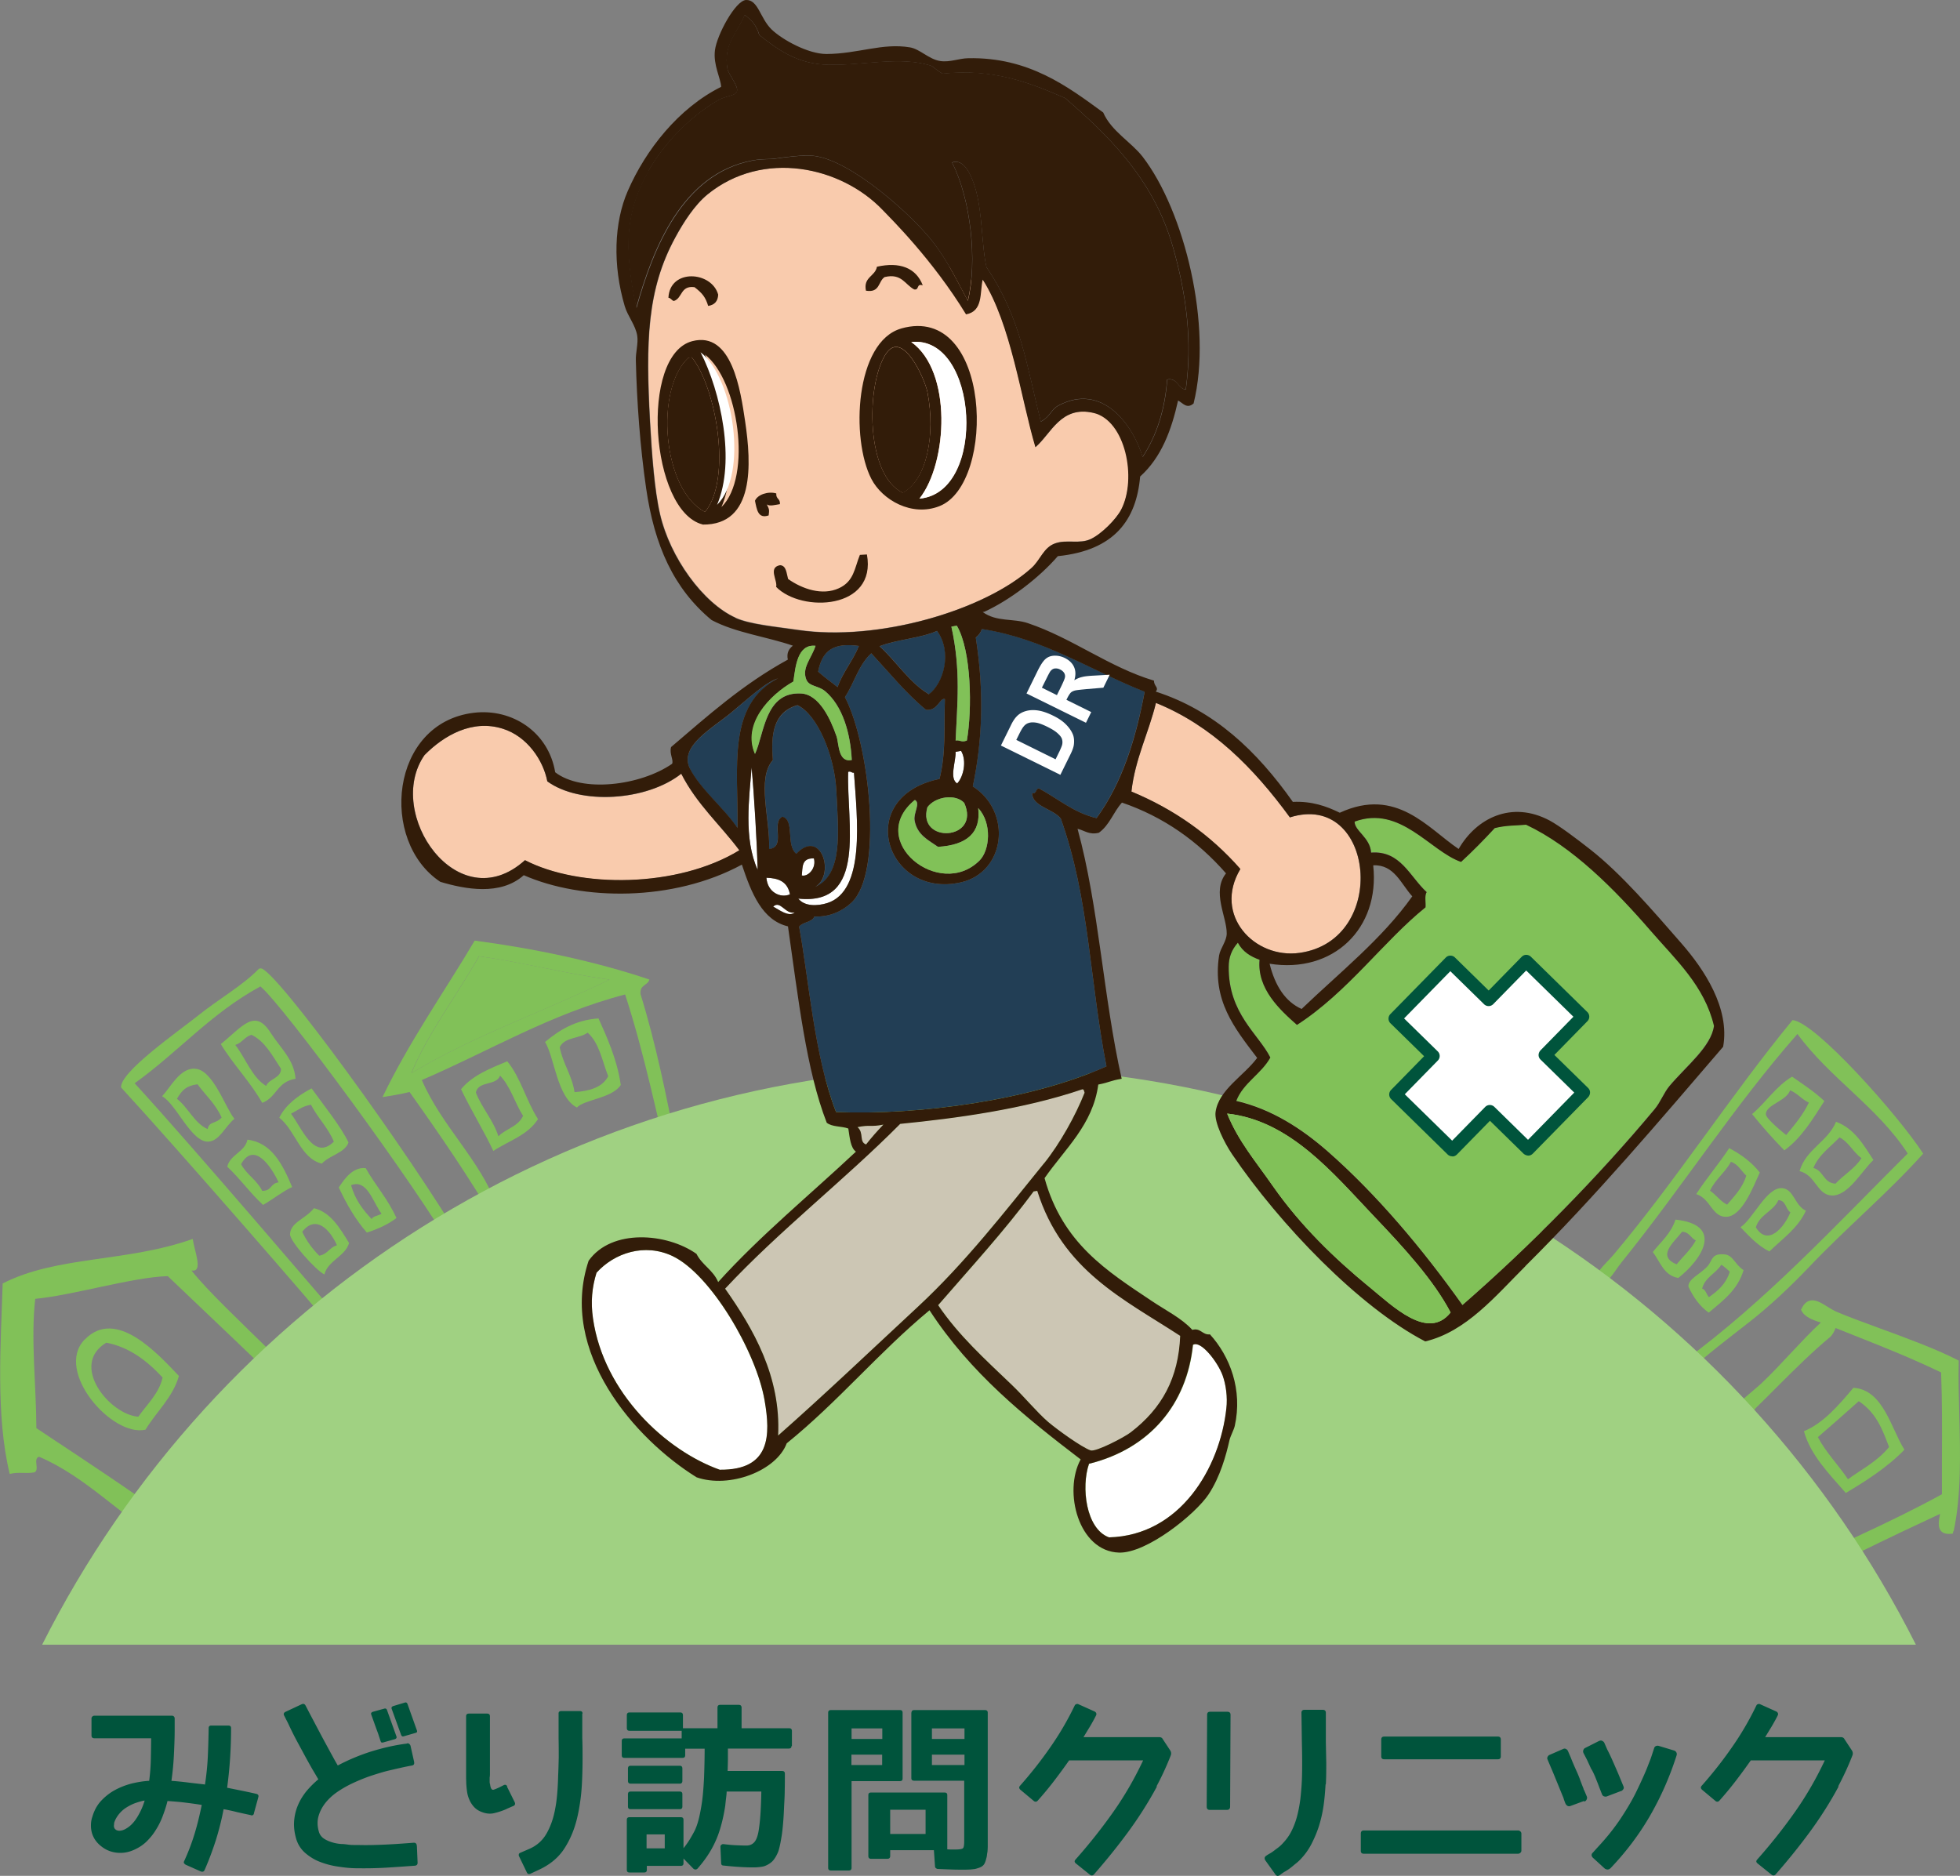
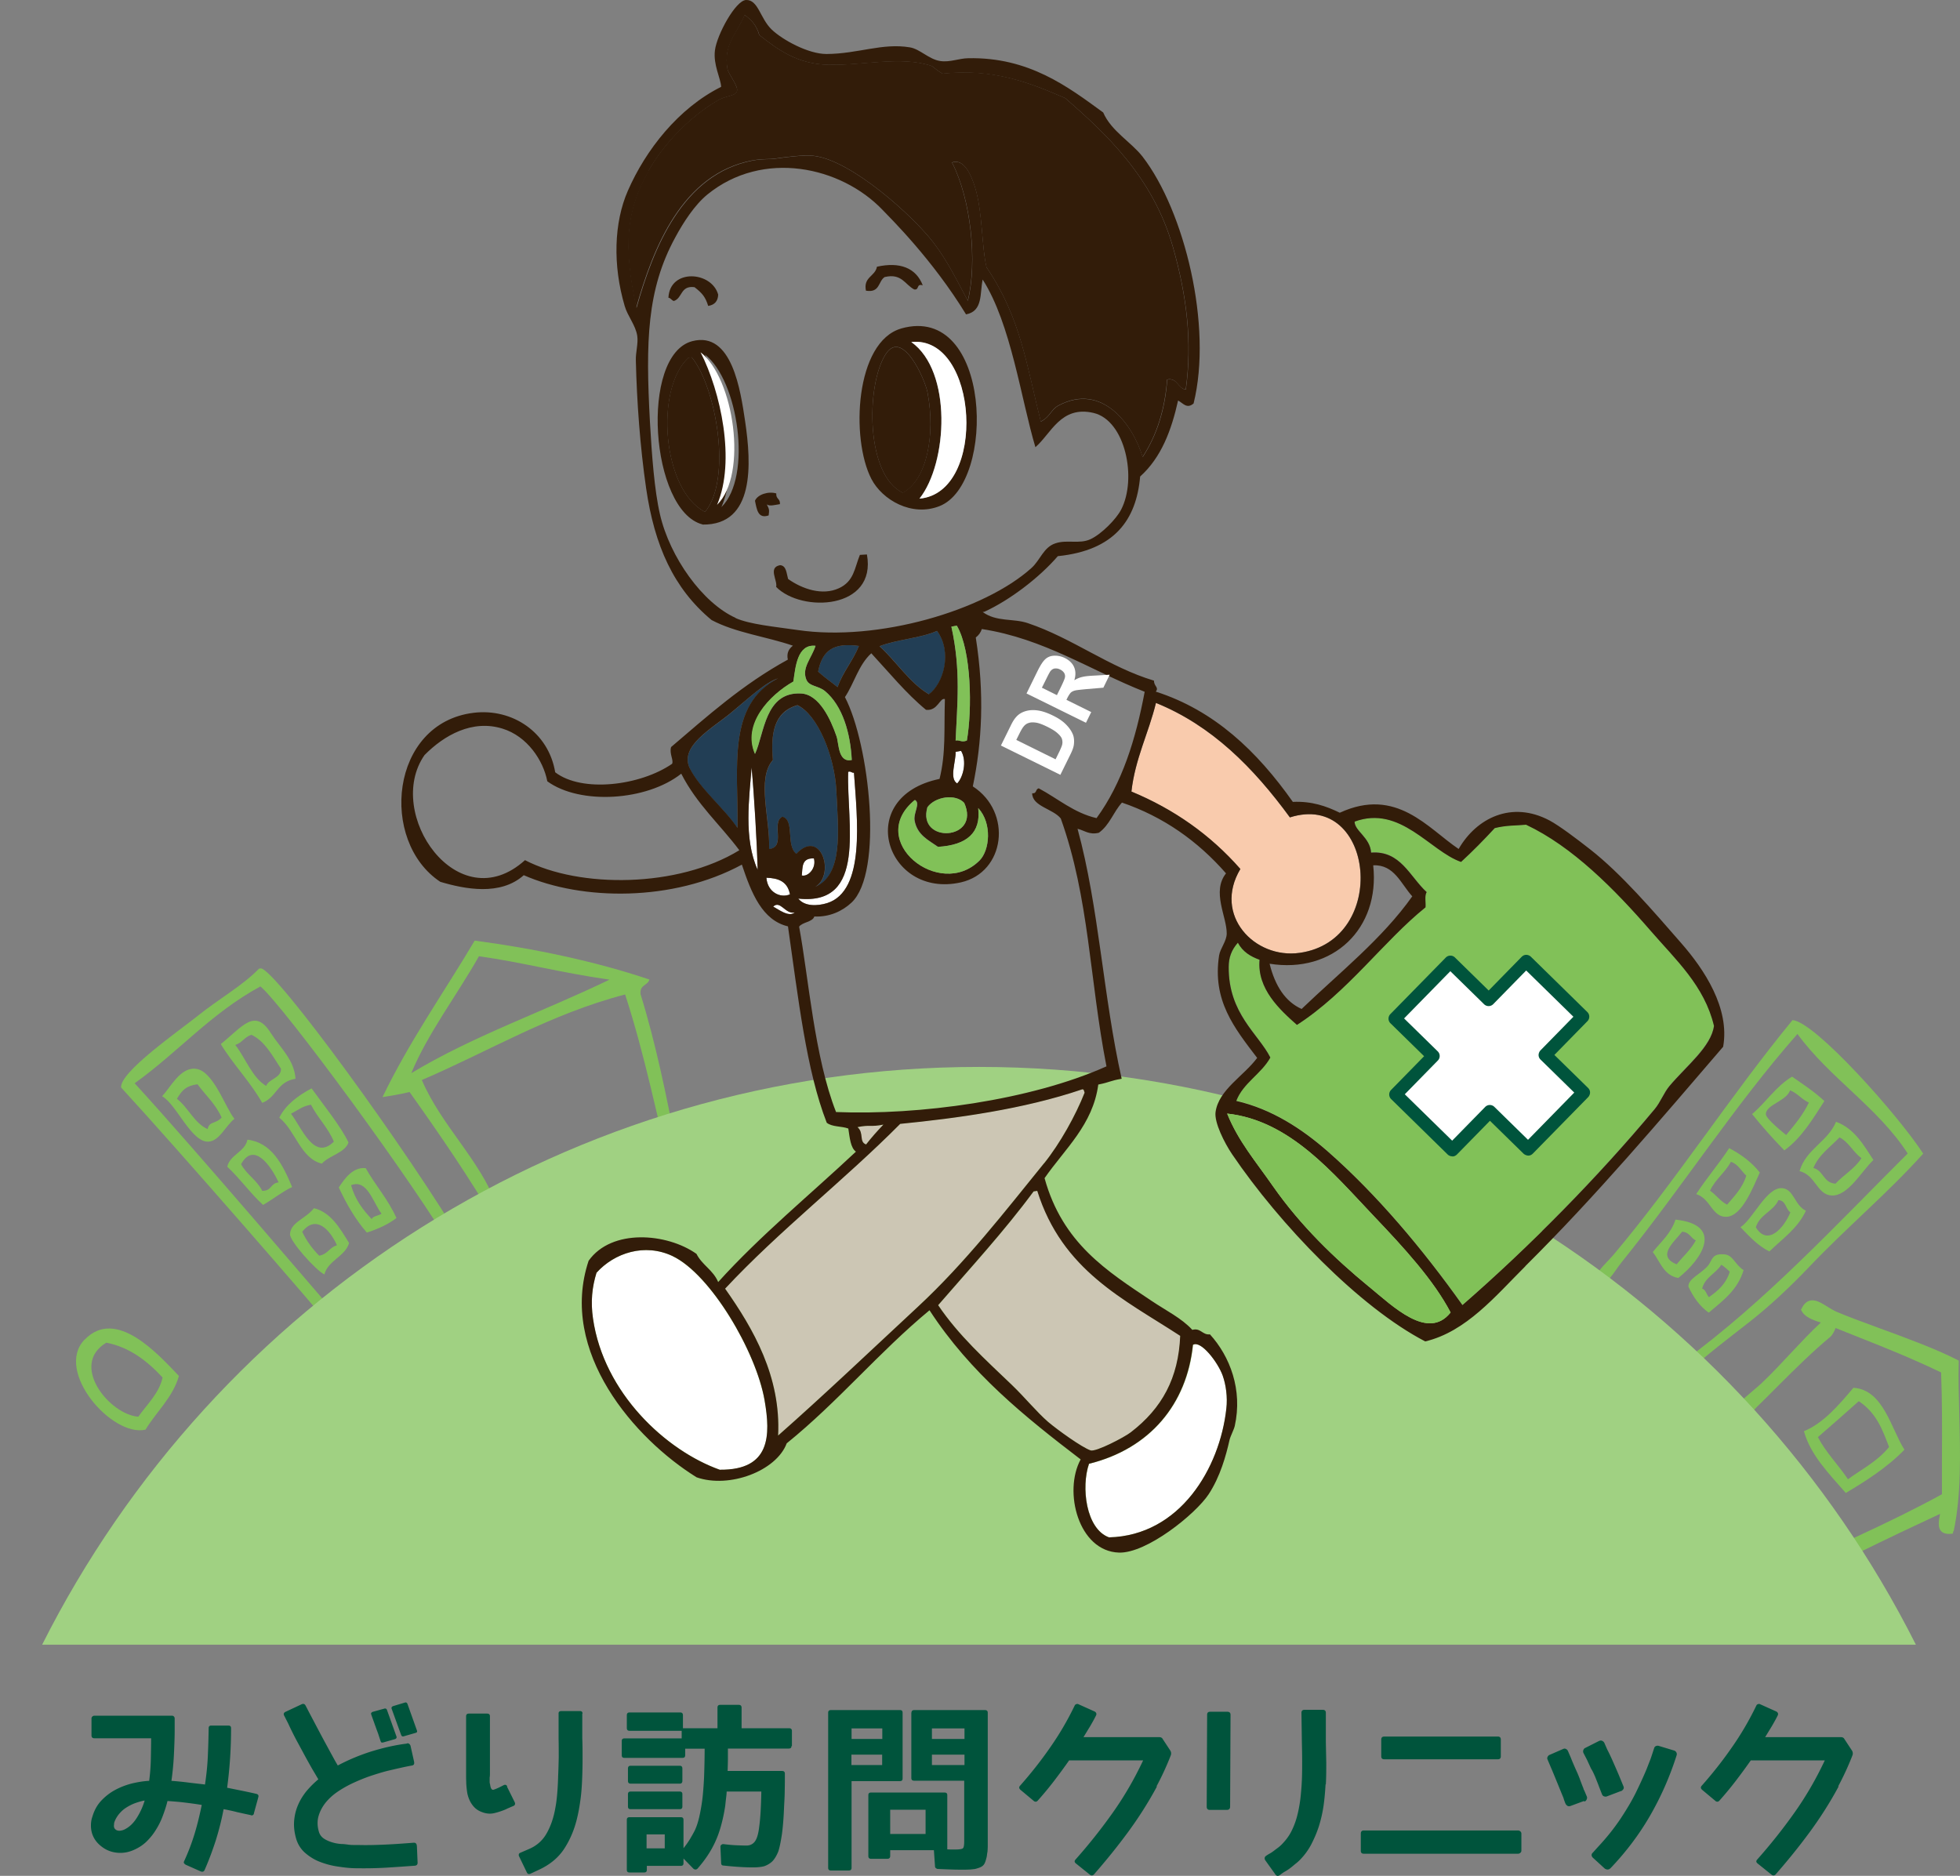
<svg xmlns="http://www.w3.org/2000/svg" id="Layer_2" data-name="Layer 2" viewBox="0 0 139.02 133.06">
  <rect x="0" y="0" width="139.02" height="133.06" fill="#808080" stroke="none" />
  <defs>
    <style>.cls-1{fill:#00543c}.cls-2{fill:#f9cbad}.cls-3{fill:#321c09}.cls-4{fill:#fff}.cls-5{fill:#81c158}.cls-7{fill:#ccc6b4}.cls-8{fill:#223e55}</style>
  </defs>
  <g id="contents">
    <path class="cls-1" d="M18.32 127.46v.03l-.31 1.13c0 .06-.03.1-.08.13-.04.03-.09.03-.15 0-.33-.07-.65-.14-.96-.21-.31-.08-.63-.15-.96-.21-.14.75-.33 1.49-.55 2.2-.23.71-.49 1.42-.8 2.12-.05.11-.14.14-.26.1l-1.08-.48s-.09-.06-.11-.1c-.03-.04-.03-.09 0-.15.3-.65.55-1.31.75-1.97.2-.66.36-1.34.5-2.02-.41-.07-.81-.12-1.21-.17-.4-.05-.81-.08-1.22-.11-.09.37-.21.73-.34 1.07-.13.35-.29.67-.48.97-.18.3-.4.57-.64.81-.24.24-.52.43-.84.58-.41.2-.83.28-1.26.24-.43-.04-.8-.19-1.13-.45-.49-.38-.74-.88-.74-1.48 0-.22.03-.42.1-.62.13-.44.33-.82.62-1.13.29-.31.62-.57.99-.77.37-.2.76-.35 1.18-.46.42-.1.83-.17 1.24-.19.07-.52.11-1.05.12-1.59.01-.54.02-1.02.02-1.43H6.69c-.13 0-.2-.07-.2-.2v-1.21c0-.05.02-.09.06-.13s.09-.06.14-.06h5.51c.06 0 .1.02.14.06.03.04.05.08.05.13v.83c0 .46-.02 1.02-.05 1.66-.03.65-.09 1.3-.18 1.94.4.03.8.07 1.19.12.39.05.79.09 1.19.14.1-.66.17-1.32.2-1.98.03-.66.05-1.34.06-2.02 0-.12.06-.18.18-.18h1.22c.13 0 .19.06.19.18 0 1.42-.09 2.83-.28 4.23.35.07.7.14 1.04.21.34.07.68.14 1.02.22.13.03.18.1.16.21Zm-8.08.26c-.23.04-.45.11-.68.19-.23.09-.44.2-.64.33s-.36.29-.5.46c-.14.18-.25.37-.32.59 0 .03-.01.06-.01.1v.03s-.01.05-.01.08c0 .13.04.22.13.28.04.04.12.07.23.08.11 0 .24-.02.39-.09.33-.16.61-.42.85-.79.24-.37.44-.79.58-1.26Zm19.33 3.22.05 1.19c0 .13-.07.2-.2.21-.7.05-1.38.1-2.06.14-.68.04-1.36.05-2.06.04-.39 0-.81-.04-1.26-.11-.46-.06-.89-.17-1.31-.33-.41-.15-.78-.38-1.11-.67-.32-.29-.54-.66-.65-1.12-.11-.43-.14-.83-.1-1.21.04-.38.13-.73.28-1.07.14-.33.34-.65.58-.95.25-.3.53-.58.85-.85-.11-.18-.24-.41-.41-.69-.16-.28-.34-.6-.53-.95l-.6-1.11c-.21-.39-.41-.8-.6-1.21l-.28-.55c-.07-.13-.03-.22.1-.28l1.13-.53c.13-.06.22-.03.29.1l.28.54.57 1.08c.19.36.37.7.55 1.03.18.33.34.63.49.9.15.28.28.51.39.69.75-.4 1.54-.73 2.39-1 .85-.26 1.68-.45 2.49-.55.06-.03.11-.03.16 0a.285.285 0 0 1 .12.16l.25 1.12s.02.1 0 .16c-.01.05-.06.09-.13.11-.18.03-.43.08-.75.15-.31.07-.66.15-1.04.24-.38.1-.77.22-1.19.36-.41.14-.82.31-1.21.49s-.76.39-1.1.62c-.34.23-.62.49-.85.77-.23.29-.4.6-.5.94-.1.34-.1.71.01 1.1.06.23.19.41.4.54.21.13.46.23.77.3.14.03.29.05.43.06.15 0 .3.02.45.04.14.02.27.03.4.03h.32c.66.02 1.32 0 1.98-.03.66-.03 1.32-.08 1.98-.13.07 0 .12 0 .16.05.04.04.06.09.06.15Zm-2.12-9.64.67 1.87c.03.08 0 .15-.1.19l-.85.24s-.08.01-.1 0c-.03 0-.05-.04-.08-.11l-.18-.55c-.07-.18-.14-.38-.22-.6-.08-.23-.17-.47-.26-.73-.03-.08 0-.13.09-.18l.83-.23c.09-.03.16 0 .2.09Zm1.45-.44.67 1.88c.04.1 0 .16-.1.18l-.83.24c-.08.03-.15 0-.19-.1l-.67-1.85c-.03-.08 0-.15.1-.19l.83-.25c.09-.03.15 0 .19.09Zm7.06 5.87.55 1.11c.05.12.02.21-.09.26-.1.04-.19.08-.28.12-.09.04-.17.07-.24.11-.27.12-.55.21-.84.28-.29.07-.59.04-.89-.08-.22-.08-.4-.2-.54-.35-.14-.15-.25-.32-.33-.5-.08-.18-.14-.37-.17-.58a6.62 6.62 0 0 1-.06-.61c0-.14-.01-.28-.01-.42v-4.33c0-.13.07-.19.2-.19h1.29c.13 0 .2.06.2.19v4.13c0 .08-.01.15-.02.23v.23c0 .08 0 .16.03.23.04.32.13.44.28.38.12-.04.23-.09.34-.14.11-.05.22-.11.34-.17.12-.06.21-.03.26.1Zm5.34-5.19v1.76c.02.49.02.97.02 1.45s-.01.97-.03 1.45c-.02.48-.05.94-.11 1.39-.06.45-.13.88-.23 1.3-.19.84-.5 1.58-.92 2.23-.42.65-1.03 1.15-1.81 1.51l-.6.28c-.13.05-.21.01-.26-.11l-.54-1.12a.2.2 0 0 1-.02-.15c.01-.05.05-.09.11-.11l.6-.26c.55-.23.97-.6 1.26-1.11.29-.51.5-1.11.62-1.81.07-.36.11-.73.14-1.11.03-.38.05-.78.06-1.2.02-.42.03-.84.04-1.27 0-.43 0-.87-.01-1.33v-1.77c-.01-.13.06-.19.2-.19h1.31c.13 0 .19.06.19.19Zm14.84 2.3c0 .13-.06.19-.19.19h-4.32v.7c0 .26-.01.56-.02.89h3.86c.13 0 .2.06.2.19 0 .38 0 .77-.01 1.17 0 .41-.03.83-.05 1.27-.03.73-.08 1.35-.15 1.86-.08.52-.16.93-.26 1.23-.12.29-.26.53-.43.7a1.6 1.6 0 0 1-.58.34c-.2.05-.46.08-.78.08-.55 0-1.25-.04-2.08-.13-.12 0-.18-.06-.18-.18l-.05-1.13c0-.07.01-.12.06-.16.05-.04.1-.06.17-.05.33.04.63.07.9.08.27.01.51.02.71.02.25 0 .44-.09.58-.26.16-.19.27-.55.33-1.08.08-.56.13-1.39.15-2.49h-2.46c0 .14-.02.29-.04.46-.02.16-.04.35-.06.55-.08.52-.18.99-.3 1.42-.12.43-.26.82-.43 1.18-.3.65-.72 1.27-1.24 1.86-.04.04-.09.06-.14.06s-.1-.02-.15-.06l-.7-.72v.33c0 .13-.06.19-.19.19h-2.41v.28c0 .13-.06.19-.19.19h-1.04c-.13 0-.19-.06-.19-.19v-3.54c0-.13.06-.19.19-.19h3.64c.13 0 .19.06.19.19v2.01c.18-.22.33-.44.46-.65.13-.22.25-.43.35-.63.13-.28.23-.6.31-.95.08-.35.15-.74.21-1.18.06-.48.1-1.03.13-1.63.02-.6.04-1.27.04-2.02H48.6v.46c0 .13-.06.19-.19.19h-4.12c-.13 0-.19-.06-.19-.19v-1c0-.13.06-.19.19-.19h4.06v-.54h-3.7c-.13 0-.19-.07-.19-.2v-.9c0-.13.06-.2.19-.2h3.6c.13 0 .19.07.19.2v.92h2.45v-1.46c0-.13.06-.2.19-.2h1.32c.13 0 .2.07.2.2v1.46h3.38c.13 0 .19.07.19.2v1.07Zm-11.6 1.61c0-.13.06-.2.19-.2h3.48c.13 0 .19.07.19.2v.87c0 .13-.06.2-.19.2h-3.48c-.13 0-.19-.07-.19-.2v-.87Zm0 1.82c0-.13.06-.19.19-.19h3.48c.13 0 .19.06.19.19v.87c0 .13-.06.19-.19.19h-3.48c-.13 0-.19-.06-.19-.19v-.87Zm2.61 3.84v-.99h-1.29v.99h1.29Zm11.79 1.57c-.13 0-.2-.06-.2-.19v-11c0-.13.07-.19.2-.19h4.89c.13 0 .19.06.19.19v4.66c0 .13-.06.19-.19.19H60.4v6.15c0 .13-.07.19-.2.19h-1.26Zm3.64-9.33v-.75H60.4v.75h2.18Zm-2.19 1.85h2.18v-.74h-2.18v.74Zm4.26-3.71c0-.13.07-.19.2-.19h5.01c.13 0 .2.06.2.19v9.46c0 .13-.01.27-.02.41-.02.08-.03.17-.04.26s-.04.19-.07.3c-.05.18-.11.31-.18.38-.08.09-.21.16-.38.21-.09.03-.18.06-.27.07l-.28.03c-.07 0-.17.01-.3.01h-.48c-.1 0-.28 0-.53-.01s-.59-.02-1-.04c-.05 0-.09-.03-.13-.06a.143.143 0 0 1-.06-.12l-.08-1.15h-3.1v.41c0 .13-.07.2-.2.2h-1.16c-.13 0-.19-.07-.19-.2v-4.31c0-.13.06-.19.19-.19H67c.13 0 .19.06.19.19v3.84c.08 0 .17.01.27.01h.29c.3 0 .49-.03.55-.09.06-.05.09-.22.09-.51v-4.28h-3.55c-.13 0-.2-.06-.2-.19v-4.66Zm-1.51 6.88v1.72h2.51v-1.72h-2.51Zm5.27-5.77H66.1v.75h2.31v-.75Zm-2.31 1.86v.74h2.31v-.74H66.1Zm15.96 2.26c-.62 1.15-1.31 2.23-2.06 3.25s-1.56 2.02-2.41 2.99a.21.21 0 0 1-.13.07.23.23 0 0 1-.14-.04l-1.02-.82c-.09-.08-.1-.16-.03-.25.96-1.08 1.85-2.2 2.67-3.36.82-1.16 1.53-2.39 2.14-3.69h-5.25c-.35.5-.71.99-1.07 1.46-.36.47-.75.94-1.16 1.4-.04.04-.09.07-.13.07-.05 0-.09-.01-.13-.04l-.98-.82s-.06-.07-.07-.12c0-.05.01-.09.04-.13.78-.88 1.5-1.79 2.15-2.73.66-.94 1.24-1.93 1.75-2.99.02-.04.05-.07.11-.09.05-.02.1-.02.14 0l1.18.53s.07.05.09.1c.02.05.02.1 0 .15-.13.27-.28.53-.43.79-.16.26-.31.51-.47.77h5.37c.13 0 .21.05.26.15l.54.82c.05.1.06.2.03.3-.29.75-.63 1.49-1.02 2.22Zm5.19 1.43c0 .15-.08.23-.23.23H85.8c-.14 0-.21-.08-.21-.23l.03-6.52c0-.14.07-.21.21-.21h1.22c.15 0 .23.07.23.21l-.03 6.52Zm6.77-1.58c-.03.51-.07 1.01-.14 1.5s-.18.98-.33 1.46c-.14.44-.32.86-.53 1.27-.21.41-.48.78-.81 1.12-.11.11-.22.21-.33.29l-.18.15a3.752 3.752 0 0 1-.55.39c-.13.07-.25.16-.38.26-.12.08-.22.07-.3-.04l-.73-1.02c-.07-.13-.05-.23.06-.31.1-.07.2-.13.31-.19.1-.06.2-.13.3-.21.09-.07.19-.14.28-.21.1-.08.19-.16.27-.25.25-.26.46-.54.62-.85.16-.31.29-.64.39-.99.12-.43.2-.86.26-1.31.05-.44.09-.9.11-1.36.02-.46.02-.91.02-1.36 0-.44-.01-.89-.02-1.34l-.03-2.08c0-.14.08-.21.23-.21h1.27c.15 0 .23.07.23.21v2.07l.03 1.48c0 .5 0 1.01-.03 1.53Zm13.89 3.49v1.21c0 .07-.03.12-.08.16a.24.24 0 0 1-.15.06H96.73c-.14 0-.21-.07-.21-.21v-1.21c0-.15.07-.23.21-.23h10.95c.05 0 .1.02.15.06.05.04.08.1.08.16Zm-1.46-6.67v1.19c0 .14-.07.21-.2.21h-8.07c-.14 0-.21-.07-.21-.21v-1.19c0-.14.07-.21.21-.21h8.07c.13 0 .2.07.2.21Zm5.9 4.36-.95.35c-.08.03-.15.03-.21 0s-.11-.09-.14-.14l-.05-.11s-.03-.09-.05-.14c-.02-.05-.04-.12-.06-.19-.09-.21-.18-.44-.28-.68-.08-.2-.18-.44-.29-.71-.11-.27-.23-.56-.36-.86l-.19-.45c-.03-.07-.04-.13 0-.2.03-.07.08-.12.16-.15l.94-.41c.07-.03.13-.04.2 0 .07.03.11.08.14.14l.19.44c.13.33.26.63.39.92.13.28.23.53.3.73.04.11.08.21.11.29.03.08.06.15.08.21.02.03.03.05.03.07 0 .02.01.04.02.06v.03l.03.03.19.45c.03.07.02.14-.01.21-.03.07-.09.13-.16.15Zm2.63-.71-1 .38c-.07.03-.14.02-.21 0a.241.241 0 0 1-.14-.14l-.2-.51c-.09-.25-.19-.49-.28-.72-.1-.23-.19-.43-.3-.6l-.29-.63-.25-.48c-.03-.08-.03-.15 0-.21.02-.07.07-.12.14-.15l.97-.49c.08-.03.15-.04.21-.01.07.03.12.07.16.14l.21.48c.11.21.21.42.31.64.09.2.19.43.3.68.11.25.22.51.33.78l.21.51c.06.13 0 .25-.18.35Zm-.77 5.49a.25.25 0 0 1-.18.08c-.07 0-.14-.02-.21-.07l-.82-.75a.29.29 0 0 1-.11-.2c0-.07.03-.13.09-.18l.36-.4c.62-.66 1.16-1.34 1.62-2.03.46-.7.84-1.34 1.13-1.95.3-.62.53-1.13.7-1.54l.3-.77.23-.7c.02-.08.06-.13.12-.16s.13-.04.21-.02l1.09.33c.07.02.12.06.16.13.04.07.04.14.02.21-.49 1.54-1.13 2.98-1.9 4.31-.77 1.33-1.71 2.57-2.81 3.72Zm16.2-5.81c-.62 1.15-1.31 2.23-2.06 3.25s-1.56 2.02-2.41 2.99a.21.21 0 0 1-.13.07.23.23 0 0 1-.14-.04l-1.02-.82c-.09-.08-.1-.16-.03-.25.96-1.08 1.85-2.2 2.67-3.36.82-1.16 1.53-2.39 2.14-3.69h-5.25c-.35.5-.71.99-1.07 1.46-.36.47-.75.94-1.16 1.4-.04.04-.09.07-.13.07-.05 0-.09-.01-.13-.04l-.98-.82s-.06-.07-.07-.12c0-.05.01-.09.04-.13.78-.88 1.5-1.79 2.15-2.73.66-.94 1.24-1.93 1.75-2.99.02-.04.05-.07.11-.09.05-.02.1-.02.14 0l1.18.53s.07.05.09.1c.02.05.02.1 0 .15-.13.27-.28.53-.43.79-.16.26-.31.51-.47.77h5.37c.13 0 .21.05.26.15l.54.82c.05.1.06.2.03.3-.29.75-.63 1.49-1.02 2.22Z" />
    <path class="cls-5" d="M18.49 68.69s-.08.02-.12.02c-1.13 1.18-2.86 2.15-4.35 3.35-1.35 1.08-5.54 3.99-5.43 5.08 3.78 4.1 14.01 15.84 15.17 17.32.8 1.02 1.13 2.3 2.62 2.44-.36-1.2-1.29-2.23-2.12-3.17-.84-.95-10.59-12.41-14.71-16.89 3.09-2.21 5.4-4.96 8.92-6.87 1.59 1.31 11.01 14.09 13.82 18.97.46.8.88 2.36 2.08 2.29-.04-1.12-.88-1.9-1.41-2.8-3.95-6.7-13.5-19.81-14.47-19.74Z" />
    <path class="cls-5" d="M15.66 74.06c.91 1.49 2.06 2.63 2.94 4.17 1.04-.4 1.04-1.5 2.36-1.71-.09-1.35-1.07-2.18-1.75-3.24-1.14-1.81-2.01-.46-3.55.78Zm3.22 2.97c-.99-.59-1.45-1.95-2.19-2.91.5-.16.64-.56 1.14-.72.95.44 1.49 1.48 2.1 2.41.02.66-.85.71-1.05 1.21Zm-5.07-1.23c-1.05-.02-1.66 1.24-2.31 1.96 1.01.56 2.06 3.26 3.27 3.22.79-.03 1.21-1.1 1.86-1.62-.65-.77-1.53-3.53-2.82-3.55Zm.92 4.29c-.94-.41-1.38-1.53-2.18-2.15.37-.62.65-.92 1.46-1.03.57.78 1.27 1.38 1.71 2.36-.4.46-.89.25-.99.82Zm5.08-.81c1.14.9 1.51 2.9 3.02 3.26.51-.58 1.62-.75 1.89-1.5-.54-1.14-1.76-2.64-2.62-3.84-.99.53-1.84 1.17-2.29 2.08Zm2.24-.93c.49.96 1.2 1.6 1.63 2.63-1.41 1.4-2.28-1-3.04-1.98.6-.32.79-.52 1.41-.64Zm-1.33 5.85c-.69-1.66-1.48-3.16-3.17-3.36-.16.86-1.25 1.07-1.43 1.92.9.83 1.64 1.89 2.54 2.71.8-.47 1.39-.96 2.06-1.27Zm-.96-.33c-.59.06-.47.61-1.16.6-.39-.78-1.09-1.13-1.5-1.89.9-1.64 2.13.13 2.66 1.29Zm4.27.36c.56 1.21 1.21 2.31 1.99 3.2.82-.26 1.53-.6 2.1-1.03-.61-1.36-1.49-2.31-2.18-3.54-.92-.1-1.52.78-1.91 1.37Zm2.33 2.24c-.6-.64-1.16-1.34-1.46-2.4 1.14-.46 1.55 1.21 2.16 2.02-.2.15-.61.16-.69.38Zm-3.35 3.93c.24-.98 1.48-1.28 1.75-2.23-.66-1.07-1.3-2.18-2.49-2.47-.61.77-1.65.99-1.7 1.84-.03.49 1.85 2.59 2.44 2.86Zm-1.58-3.02c.97-1.24 1.96-.18 2.47.95-.55.16-.64.63-1.26.74-.46-.47-.88-1.01-1.2-1.69Zm24-16.88c-.06-.66.51-.58.63-1.02-3.89-1.31-8.24-2.21-12.39-2.76-2.19 3.69-4.61 7.1-6.54 11.1.66-.1 1.3-.21 1.92-.36 2.11 2.97 4.29 6.13 6.13 9.31.66 1.14 1.35 2.23 1.98 3.28.35.58.5 1.71 1.45 1.75.53-1.15-.68-2.14-1.33-3.08-.71-1.03-1.22-2.31-2-3.14-1.29-3.4-3.94-5.68-5.36-8.97 4.78-2.05 9.09-4.68 14.42-6.07 1.43 4.42 2.24 8.6 3.27 12.68.16.63-.02 2.03 1.03 1.98.33-1.19-.39-2.38-.61-3.55-.75-3.9-1.52-7.66-2.6-11.14Zm-16.26 5.63c1.12-2.75 3.26-5.57 4.8-8.3 2.98.41 5.7 1.15 9.26 1.66-4.65 2.25-9.72 4.01-14.07 6.64Z" />
-     <path class="cls-5" d="M29.17 76.13c4.34-2.63 9.41-4.38 14.07-6.64-3.57-.51-6.28-1.26-9.26-1.66-1.55 2.73-3.68 5.55-4.8 8.3Zm9.49-2.22c.67 1.09.85 3.93 2.26 4.65.51-.57 2.5-.65 3.11-1.6-.25-1.81-1.04-3.53-1.58-4.72-1.63.11-2.77.82-3.79 1.67Zm2.09 3.56c-.18-1.21-.83-2.02-1.05-3.19.34-.72 1.39-.6 1.98-1.03.84.74 1.03 2.02 1.46 3.09-.43.81-1.34 1.05-2.39 1.13Zm-8.05-.21c.76 1.58 1.65 3.01 2.29 4.38 1.09-.72 2.44-1.11 3.17-2.26-.83-1.28-1.22-2.93-2.18-4.1-1.22.51-2.46.99-3.28 1.98Zm2.78-.95c.74.78 1.04 1.93 1.62 2.84-.35.77-1.22.91-1.75 1.45-.37-1.17-1.17-1.99-1.6-3.11.2-.85 1.44-.45 1.72-1.19ZM13.6 90.12c.84.14.18-1.41.07-2.24-4.68 1.67-9.62 1.18-13.48 3.16-.13 4.22-.51 9.36.5 13.51.66-.16 1.12 0 1.75-.11.4-.19-.13-.96.33-1.11 3.35 1.43 5.76 4.18 8.8 5.94.95.55 1.83.93 2.71 1.44.76.44 1.28 1.03 2.26.8-1.09-1.86-12.13-8.96-13.96-10.21-.01-3.05-.41-6.33-.08-9.17 2.67-.25 6.91-1.54 9.4-1.61 1.42 1.36 7.88 7.48 9.56 9.17.61.62 1.22 2.07 2.43 1.51-.34-1.66-8.11-8.28-10.3-11.07Z" />
    <path class="cls-5" d="M6 95.02c-2.16 2.24 1.95 6.94 4.32 6.39.78-1.28 1.95-2.31 2.37-3.81-1.48-1.55-4.46-4.88-6.68-2.58Zm5.53 2.7c-.25 1.12-1.09 1.88-1.72 2.77-2.03-.14-4.91-3.67-2.27-5.25 1.64.32 2.89 1.28 3.99 2.47Zm115.61-25.36c-4.36 5.3-8.35 11.5-12.71 16.66-.57.67-1.53 1.41-1.49 2.42 1.01-.12 1.53-1.23 2.09-1.92 4.28-5.3 8.02-11.14 12.46-16.18 2.29 3.14 5.69 5.19 7.82 8.48-5.14 5.12-10.06 10.47-15.98 14.8-.36 1-2.24 1.06-1.97 2.29 1.18.13 1.63-.92 2.33-1.56 1.36-1.25 2.94-2.44 4.42-3.6 1.45-1.14 2.88-2.49 4.18-3.85 2.65-2.8 5.58-5.24 8.12-8.07-1.8-2.77-7.69-9.37-9.27-9.47Z" />
    <path class="cls-5" d="M124.27 79.02c.72.9 1.49 1.76 2.29 2.58 1.22-.88 2.01-2.21 2.84-3.5-.69-.65-1.5-1.18-2.29-1.73-1.14.68-1.84 1.81-2.83 2.65Zm2.42 1.49c-.13-.11-1.45-1.15-1.44-1.48.01-.68 1.44-.91 1.72-1.69.53.21.82.64 1.33.87-.42.88-1.02 1.59-1.61 2.3Zm3.24 4.29c1.16.04 2.11-1.73 2.95-2.52-.71-1.08-1.34-2.22-2.65-2.71-.6 1.43-2.13 1.93-2.59 3.5 1.15.28 1.23 1.69 2.29 1.73Zm.53-4.13c.68.34.97 1.05 1.57 1.48-.47.75-1.26 1.18-1.84 1.81-.86-.04-.85-.94-1.57-1.11.39-.95 1.2-1.48 1.85-2.17Zm-10.15 4.03c1.04.33 1.12 1.67 2.17 1.61 1.08-.07 1.84-2.04 2.34-3.14-.57-.73-1.32-1.28-2.17-1.73-.74 1.13-1.61 2.13-2.34 3.26Zm3.55-1.3c-.27.87-.84 1.44-1.36 2.05-.49-.25-.77-.69-1.21-.99.37-.81 1.07-1.28 1.48-2.05.52.17.73.65 1.09.98Zm1.64 5.37c.92-.9 2.01-1.63 2.59-2.89-.81-.38-.85-1.54-1.69-1.6-1.1-.08-2.06 2.19-2.95 2.77.62.64 1.21 1.3 2.05 1.72Zm.65-3.64c.54.03.49.64.84.86-.43 1.07-1.6 2.45-2.45 1.07.27-.92 1.23-1.12 1.6-1.93Zm-8.92 3.68c.53.69.77 1.66 1.81 1.84 1.72-1.36 3.24-3.77-.2-4.14-.32.99-1.03 1.57-1.61 2.3Zm3.05-.82c-.36.66-.9 1.13-1.36 1.69-1.43-.58-.21-1.54.39-2.31.51.02.61.44.97.62Zm2.06.99c-.98-.1-.86.43-1.23.84-.53.58-1.4.91-1.35 1.45.35.75.8 1.39 1.44 1.84.99-.84 2.05-1.6 2.47-3.02-.58-.35-.74-1.05-1.33-1.11Zm-1.13 3.03c-.18-.19-.21-.52-.48-.61.21-.81.97-1.06 1.36-1.69.22.14.41.32.6.49-.25.85-.83 1.36-1.48 1.81Zm17.36 16.6c.55-2.57.47-5.47.4-8.28-.03-1.28-.07-2.49-.04-3.66v-.16l-.14-.07c-1.48-.76-3.65-1.56-5.57-2.26-1.14-.42-2.21-.81-2.97-1.14-.22-.1-.44-.23-.66-.37-.29-.18-.56-.35-.83-.41-.29-.07-.69-.03-.96.53l-.06.11.06.11c.21.39.74.62 1.35.8-.74.68-1.44 1.44-2.13 2.17-.67.72-1.36 1.46-2.08 2.14-.22.2-.45.4-.68.59-.73.62-1.49 1.25-1.75 2.16l-.08.28.28.04c.71.1 1.14-.46 1.53-.95.14-.17.26-.34.4-.47.45-.43.9-.89 1.35-1.34 1.27-1.27 2.59-2.58 3.85-3.62.16-.16.27-.4.35-.59 0 0 0-.02.01-.02.59.24 1.17.47 1.75.7 1.77.7 3.6 1.43 5.73 2.45.08 2 .07 4.04.06 6.2v2.44c-1.75.96-3.81 1.98-6.29 3.12-.12.05-.25.1-.38.16-.65.26-1.45.59-1.68 1.36l-.08.26.27.05c.69.13 1.27-.22 1.78-.53.16-.1.31-.19.47-.27 1.97-.97 3.93-1.9 5.78-2.76-.12.57-.24 1.25.39 1.4.1.02.21.03.33.02l.18-.02.04-.18Z" />
    <path class="cls-5" d="M131.46 98.44c-1.07 1.27-2.15 2.52-3.51 3.08.46 1.68 1.77 3.01 2.97 4.38 1.21-.72 2.9-1.76 4.16-3.07-.95-1.48-1.49-4.26-3.62-4.39Zm-.39 6.48c-.68-1.01-1.58-1.92-2.13-2.98.97-.84 1.94-1.69 2.9-2.55 1.28.85 1.69 2.06 2.15 3.25-.86 1.05-1.93 1.56-2.92 2.29Z" />
    <path d="M69.44 75.68c-29.06 0-54.22 16.68-66.45 40.98h132.9c-12.23-24.3-37.39-40.98-66.45-40.98Z" style="fill:#a0d182" />
    <path class="cls-5" d="M117.11 66.05c-2.61-3.02-5.58-6.01-8.87-7.56-.74.07-1.39.03-2.22.24-.76.83-1.55 1.63-2.39 2.4-2.2-.76-4.3-4.05-7.55-2.86 0 .66 1.1 1.13 1.17 2.2 2.09-.16 2.74 1.7 3.94 2.8-.17.26-.06.72-.08 1.08-2.96 2.38-5.53 6.02-9.12 8.34-1.2-1.07-2.84-2.56-2.65-4.62-.64-.23-1.19-.56-1.54-1.21-.45.52-.64 1.06-.65 1.71-.02 3.32 2.11 4.76 2.95 6.43-.63 1.15-1.94 1.81-2.41 3.07 2.5.58 4.64 1.97 6.47 3.57 3.51 3.07 6.74 6.93 9.57 10.91 4.81-4.18 9.64-9.09 13.64-13.9.43-.51.64-1.16 1.05-1.64 1.21-1.43 2.95-2.8 3.15-4.26-.68-2.84-2.73-4.7-4.46-6.71Z" />
-     <path class="cls-2" d="M77.58 29.28c-2.32-.54-3.01 1.48-4.12 2.43-1.02-3.41-1.73-8.73-3.74-11.89-.21.95-3.97-2.01-4.43-2.58-.58-.7-2.09-1.75-2.66-2.35-2.96-3.09-8.51-4.31-12.44-1.1-.91.74-1.7 1.98-2.28 3.05-2.01 3.69-2.1 7.37-1.79 13.09.13 2.33.32 4.88.71 6.54.71 3.06 3.04 6.3 5.37 7.35 1.01.45 2.75.61 4.41.85 5.69.84 13.23-1.38 16.58-4.4.65-.58.85-1.47 1.7-1.75.82-.27 1.7.07 2.48-.29.77-.35 1.82-1.42 2.18-2.1 1.14-2.2.31-6.34-1.96-6.86Z" />
    <path class="cls-3" d="M55.06 35c-.57-.17-1.33.08-1.51.52.13.62.21 1.3.97 1.04.05-.4.05-.42-.13-.78.2.15.59.03.93-.02.03-.41-.29-.34-.26-.76Zm-1.69-23.62c.75-.14 1.17-.07 1.58-.13.74-.11 2.06-.28 2.76-.2 2.68.31 7.05 4.26 8.5 6.16 1.02 1.33 1.75 2.86 2.43 4.12.69-2.76.22-7.22-1.12-9.81.88-.31 1.38.97 1.62 1.72.56 1.76.48 4.28.83 5.72 2.44 3.59 2.84 6.97 3.85 10.94.7-.37.7-.85 1.27-1.15 3.11-1.64 5.27 1.4 5.95 3.66 1-1.53 1.58-3.36 1.74-5.49.72-.16.76.64 1.32.71.47-3.37.07-6.67-.91-10.11-1.4-4.92-4.72-8.03-7.65-10.57-2.53-1.1-5.11-2.12-8.69-1.73-.27-.15-.51-.35-.76-.54-2.15-.74-4.88-.03-7.35-.09-2.18-.05-3.55-1.06-4.89-2.11-.19-.69-.58-1.11-1.04-1.42-.55 1.31-1.53 2.08-1.22 3.81.07.4.83 1.27.67 1.62-.15.34-.74.27-1.36.63-2.12 1.24-3.92 3.23-4.89 4.96-1.6 2.84-1.84 5.27-.89 9.75 1.2-4.26 3.26-9.5 8.23-10.45Z" />
    <path class="cls-8" d="M58.03 47.64c.44.4.92.73 1.38 1.1.36-1.07 1.09-1.88 1.51-2.92-1.78-.25-2.61.3-2.89 1.82Zm8.44-2.89c-1.14.52-2.89.61-4.08 1.09 1.21 1.08 2.11 2.59 3.51 3.41 1.02-.76 1.69-2.97.57-4.49Z" />
-     <path class="cls-8" d="M69.64 44.62c-.08.25-.22.45-.43.6.63 4.02.43 7.45-.21 10.56 2.83 1.83 2.3 6.1-.85 6.81-5.31 1.19-7.66-6.06-1.51-7.34.46-1.85.3-3.49.38-5.66-.36-.13-.5.86-1.34.76-1.41-1.17-2.61-2.64-3.88-4.01-.91.83-1.2 2.11-1.87 3.11 1.74 3.33 2.76 12.46.46 14.58-.65.6-1.56 1.03-2.63.98-.13.4-.84.39-1.08.72.67 3.59 1.08 9.24 2.62 13.15 5.84.24 13.77-.82 19.18-3.24-1.21-6.18-1.21-11.91-3.24-17.58-.55-.69-2.03-.86-2.03-1.79.37.04.22-.3.47-.35 1.35.72 2.49 1.74 4.09 2.11 1.82-2.5 2.78-5.62 3.42-8.97-3.83-1.51-7.13-3.77-11.55-4.45Z" />
-     <path class="cls-2" d="M38.82 55.42c-.29-1.5-1.43-3.19-3.16-3.73-2.15-.68-4.16.46-5.55 1.87-2.86 4.11 2.37 11.73 7.12 7.46 3.87 2.01 10.84 1.97 15.21-.7-1.36-1.83-3.01-3.25-4.12-5.43-2.45 1.94-7.19 2.23-9.5.54Z" />
+     <path class="cls-2" d="M38.82 55.42Z" />
    <path class="cls-8" d="M59.32 56.09c-.12-2.47-1.33-5.41-2.76-6.06-1.71.5-1.89 2.08-1.74 3.89-1.17 1.33-.17 4.21-.27 6.31 1.22-.12.1-1.9.95-2.29.89.26.22 2.02.98 2.63 1.8-1.89 2.84 1.62 1.25 2.4 2.1-.84 1.73-3.96 1.59-6.87Z" />
    <path class="cls-4" d="M53.74 61.7c-.04-1.87-.24-5.3-.43-7.26-.16 2.12-.59 5.03.43 7.26Z" />
    <path class="cls-2" d="M92.18 67.59c6.4-.91 5.29-11.51-.69-9.61-2.58-3.53-5.55-6.52-9.5-8.12-.52 2.14-1.48 3.96-1.74 6.29 2.99 1.25 5.58 3.05 7.72 5.49-1.95 3.27 1.01 6.4 4.2 5.95Z" />
    <path class="cls-4" d="M68.17 53.26c-.13.02-.26.04-.39.07.03.68-.47 1.9.11 2.25.44-.47.7-1.6.28-2.31Zm-9.5 10.8c2.74-.86 2.13-6 1.9-9.25-.17.02-.21-.13-.41-.06-.12 3.63 1.36 9.52-3.54 8.99.44.56 1.34.54 2.05.32Z" />
    <path class="cls-4" d="M57.73 60.89c-.91-.04-.8.65-.86 1.21.44.11 1.05-.51.86-1.21Zm-1.7 2.55c-.17-.94-.85-1.16-1.67-1.18.07 1.04 1 1.47 1.67 1.18Z" />
    <path class="cls-7" d="M61.43 81.18c.38-.49.8-.95 1.23-1.41-.94.19-.9-.01-1.84.18.48.41.08 1.05.61 1.23Zm15.33-3.92c-4.18 1.42-8.97 2.06-12.91 2.45-3.98 4.01-8.58 7.58-12.42 11.69 2.01 2.86 3.97 6.26 3.76 10.42 3.22-2.83 6.52-5.98 9.92-9.14 3.35-3.11 6.19-6.78 8.94-10.17 1.15-1.42 2.24-3.4 2.88-5.02-.05-.09-.05-.25-.17-.24Z" />
    <path class="cls-4" d="M47.71 89.1c-1.98-.94-4.13-.23-5.4 1.18a7.128 7.128 0 0 0-.25 3.24c.76 5.3 5.19 9.38 9.01 10.74 3.59.03 3.6-2.45 3.16-4.93-.61-3.47-3.83-8.94-6.52-10.22Z" />
    <path class="cls-7" d="M73.32 84.51c-2.08 2.82-4.46 5.42-6.77 8.07 1.45 2.14 3.33 3.84 5.22 5.65.92.88 1.78 1.94 2.58 2.63.65.56 2.38 1.81 3.01 2.02.36.13 2.39-.93 2.85-1.28 2.22-1.72 3.39-3.86 3.51-6.85-3.97-2.59-8.35-4.61-10.13-10.28-.09.01-.17.03-.26.04Z" />
    <path class="cls-4" d="M77.25 103.83c-.57 1.64-.23 4.63 1.42 5.22 5.04-.13 7.86-4.92 8.32-9.13.09-.83-.04-1.72-.26-2.35-.34-.94-1.54-2.51-2.1-2.18-.43 4.21-3.05 7.37-7.37 8.44Z" />
    <path class="cls-8" d="M55.18 48.13c-.91.28-2.14 1.45-3.32 2.43-1.38 1.14-3.7 2.38-2.93 3.96.7 1.44 2.52 2.9 3.38 4.23.06-4.31-.77-8.73 2.87-10.61Z" />
    <path class="cls-4" d="M54.84 64.31c.4.2 1.12.77 1.53.41-.66.17-1.03-.9-1.53-.41Z" />
    <path class="cls-3" d="M108.19 89.81c5.03-4.99 9.57-10.37 14.03-15.56.49-2.74-1.35-5.5-2.98-7.36-2-2.29-4.23-4.9-6.45-6.64-.97-.76-2.16-1.66-2.88-2.05-2.69-1.43-5.19-.17-6.45 2.02-2.17-1.45-4.4-4.43-8.43-2.57-.96-.47-1.99-.83-3.33-.77-2.54-3.6-5.57-6.49-9.72-7.82.24-.32-.13-.36-.13-.78-3.18-.95-5.79-3.02-8.95-4.08-1.03-.35-2.22-.07-3.2-.79.04 0 .09-.01.13-.02 1.79-.82 3.88-2.41 5.2-3.94 4.02-.41 5.57-2.57 5.84-5.65 1.51-1.36 2.22-3.29 2.69-5.39.36.19.62.62 1.1.21 1.36-5.48-.64-13.65-3.62-17.51-.81-1.04-2.23-1.82-2.79-3.13-2.52-1.84-5.28-3.94-9.58-3.85-.65.01-1.29.3-1.97.2-.82-.12-1.44-.85-2.16-.97-1.95-.33-3.69.46-5.92.47-1.29 0-3.12-1-3.89-1.74-.82-.79-.95-2.13-1.82-2.09-.74.04-2.06 2.46-2.2 3.57-.13 1.04.41 1.97.44 2.59-3.03 1.51-5.35 4.47-6.62 7.38-.98 2.24-1.08 5.26-.22 8.17.21.72.77 1.35.89 2.11.08.54-.12 1.19-.1 1.75.07 2.92.3 6.11.73 9.07.59 4.06 1.95 7.11 4.64 9.34 1.71.91 3.88 1.17 5.77 1.82-.28.22-.46.51-.36.99-3.2 1.75-5.7 4-8.28 6.2-.14.47.2.94.07 1.19-2.25 1.55-6.38 2.07-8.29.6-.47-2.84-3.04-4.55-5.78-4.22-5.95.72-6.71 9.12-2.37 11.99 1.74.52 4.27 1.01 5.92-.47 4.12 1.81 10.58 1.9 15.47-.75.68 2.04 1.45 3.95 3.27 4.38.73 5.1 1.3 10.21 2.75 13.93.39.31 1.05.23 1.53.41.1.66.16 1.37.54 1.64-3.27 3.07-6.8 5.96-9.77 9.25-.37-.87-1.13-1.19-1.54-2-2.09-1.48-6.02-1.81-7.65.49-2.15 6.46 3.29 12.65 7.66 15.36 2.32.81 5.66-.45 6.39-2.41 3.65-2.95 6.53-6.46 10.13-9.44 2.9 4.46 6.78 7.57 10.72 10.58-1.24 2.27-.16 6.52 2.72 6.61 1.96.06 5.42-2.72 6.36-4.14.82-1.25 1.23-2.74 1.48-3.85.07-.29.3-.7.37-.99.57-2.57-.34-4.94-1.76-6.5-.54.06-.65-.48-1.25-.32-.76-.83-1.87-1.37-2.88-2.05-3.17-2.12-6.32-4.08-7.6-8.71 1.45-2.09 3.43-3.79 3.81-6.64.86-.17.82-.27 1.66-.41-1.31-5.81-1.61-12.18-3.13-17.73.49.11.82.45 1.51.28.77-.55 1.03-1.47 1.64-2.14 2.93 1 5.37 2.72 7.38 5.02-1.03 1.3.06 3.08.05 4.26 0 .55-.46 1.06-.54 1.56-.49 3.19 1.06 5.12 2.7 7.27-.96 1.29-2.72 2.25-2.95 3.83-.11.74.63 2.2 1.17 3 3.39 5 9.02 10.85 13.7 13.28 2.91-.69 4.99-3.23 7.1-5.33ZM46.02 12.09c.98-1.73 2.77-3.72 4.89-4.96.61-.36 1.21-.29 1.36-.63.15-.35-.6-1.22-.67-1.62-.3-1.72.68-2.49 1.22-3.81.46.32.85.73 1.04 1.42 1.33 1.05 2.71 2.06 4.89 2.11 2.47.06 5.19-.65 7.35.09.25.19.48.39.76.54 3.58-.38 6.16.63 8.69 1.73 2.93 2.54 6.25 5.65 7.65 10.57.98 3.43 1.38 6.74.91 10.11-.56-.08-.6-.87-1.32-.71-.15 2.13-.74 3.96-1.74 5.49-.68-2.26-2.84-5.29-5.95-3.66-.57.3-.57.77-1.27 1.15-1.01-3.97-1.41-7.35-3.85-10.94-.36-1.44-.27-3.96-.83-5.72-.24-.76-.74-2.03-1.62-1.72 1.34 2.59 1.81 7.04 1.12 9.81-.68-1.26-1.41-2.79-2.43-4.12-1.46-1.9-5.82-5.85-8.5-6.16-.71-.08-2.03.09-2.76.2-.41.06-.83-.01-1.58.13-4.97.96-7.03 6.2-8.23 10.45-.95-4.47-.72-6.91.89-9.75Zm6.16 31.74c-2.34-1.05-4.67-4.3-5.37-7.35-.39-1.67-.58-4.21-.71-6.54-.31-5.72-.22-9.4 1.79-13.09.58-1.08 1.38-2.31 2.28-3.05 3.94-3.21 9.48-2 12.44 1.1.57.6 3.52 3.49 5.91 7.4 1.22-.23.97-1.51 1.18-2.47 2.02 3.16 2.72 8.49 3.74 11.89 1.11-.95 1.8-2.97 4.12-2.43 2.27.53 3.1 4.67 1.96 6.86-.35.68-1.41 1.75-2.18 2.1-.78.36-1.66.01-2.48.29-.85.28-1.06 1.17-1.7 1.75-3.35 3.02-10.89 5.24-16.58 4.4-1.66-.24-3.4-.4-4.41-.85Zm14.34 16.24c2.07-.12 3.07-1.01 2.87-2.75 1 1.09.81 3 .1 3.71-2.83 2.85-8.13-1.41-4.59-4.29.42.23-.12.91-.02 1.47.19 1.03 1 1.39 1.65 1.85Zm1.87-3.12c1.21 2.68-3.36 2.93-2.61.31.55-.75 1.98-.98 2.61-.31Zm-.61-3.62c.13-.02.26-.04.39-.07.42.71.17 1.85-.28 2.31-.58-.35-.08-1.57-.11-2.25Zm0-.8c.11-2.55.39-4.97-.3-8.08.13-.02.26-.04.39-.07 1.04 1.79 1.09 5.94.71 8.14-.38.16-.5-.05-.8 0Zm-1.89-3.28c-1.39-.82-2.3-2.32-3.51-3.41 1.19-.48 2.94-.57 4.08-1.09 1.11 1.52.45 3.73-.57 4.49Zm-4.97-3.43c-.41 1.04-1.14 1.85-1.51 2.92-.46-.37-.94-.7-1.38-1.1.29-1.52 1.11-2.07 2.89-1.82Zm-4.64 2.52c.15-1.05.28-2.67 1.57-2.53-.29.88-.99 1.55-.66 2.38.2.52.86.43 1.34.84 1.23 1.03 1.79 2.96 1.89 4.88-.99.2-.9-1.16-1.08-1.68-.42-1.22-1.23-2.97-2.51-3.04-2.58-.13-2.61 2.86-3.27 4.28-.9-2.09 1.01-4.15 2.73-5.13Zm1.45 14.62c1.58-.78.54-4.29-1.25-2.4-.76-.62-.09-2.38-.98-2.63-.84.39.28 2.17-.95 2.29.09-2.1-.91-4.98.27-6.31-.15-1.82.03-3.4 1.74-3.89 1.42.66 2.64 3.6 2.76 6.06.14 2.92.51 6.03-1.59 6.87-.1.04-.19.08-.3.11.11-.03.2-.07.3-.11Zm-.86-.86c.07-.56-.04-1.25.86-1.21.19.7-.42 1.32-.86 1.21Zm3.29-7.35c.2-.07.24.09.41.06.23 3.25.83 8.39-1.9 9.25-.71.22-1.61.24-2.05-.32 4.91.53 3.42-5.37 3.54-8.99Zm-22.93 6.27c-4.76 4.28-9.99-3.34-7.12-7.46 1.39-1.41 3.4-2.55 5.55-1.87 1.73.54 2.87 2.23 3.16 3.73 2.32 1.69 7.05 1.4 9.5-.54 1.11 2.18 2.76 3.61 4.12 5.43-4.36 2.67-11.33 2.71-15.21.7Zm11.7-6.51c-.77-1.58 1.55-2.82 2.93-3.96 1.19-.98 2.42-2.15 3.32-2.43-3.64 1.88-2.81 6.31-2.87 10.61-.86-1.32-2.67-2.79-3.38-4.23Zm4.81 7.19c-1.01-2.22-.59-5.14-.43-7.26.18 1.96.38 5.38.43 7.26Zm2.29 1.74c-.67.29-1.59-.14-1.67-1.18.82.03 1.5.25 1.67 1.18Zm-1.19.87c.51-.49.88.58 1.53.41-.42.37-1.14-.21-1.53-.41Zm-3.77 39.95c-3.82-1.35-8.25-5.44-9.01-10.74-.17-1.19-.07-2.2.25-3.24 1.27-1.41 3.42-2.12 5.4-1.18 2.69 1.28 5.92 6.76 6.52 10.22.43 2.49.43 4.96-3.16 4.93Zm33.55-8.87c.56-.33 1.76 1.24 2.1 2.18.23.64.36 1.53.26 2.35-.46 4.21-3.28 9-8.32 9.13-1.64-.59-1.99-3.58-1.42-5.22 4.32-1.07 6.94-4.23 7.37-8.44Zm-.91-.64c-.12 2.99-1.28 5.14-3.51 6.85-.45.35-2.48 1.41-2.85 1.28-.63-.22-2.35-1.46-3.01-2.02-.8-.69-1.66-1.75-2.58-2.63-1.89-1.81-3.77-3.5-5.22-5.65 2.3-2.66 4.69-5.25 6.77-8.07.09-.01.17-.03.26-.04 1.78 5.67 6.16 7.69 10.13 10.28Zm-9.66-12.23c-2.75 3.39-5.59 7.06-8.94 10.17-3.4 3.16-6.7 6.3-9.92 9.14.21-4.17-1.75-7.57-3.76-10.42 3.83-4.11 8.44-7.68 12.42-11.69 3.94-.39 8.74-1.03 12.91-2.45.13-.02.13.14.17.24-.64 1.62-1.74 3.6-2.88 5.02Zm-13.23-2.57c.94-.19.9.01 1.84-.18-.43.45-.85.92-1.23 1.41-.52-.18-.13-.82-.61-1.23Zm16.95-21.92c-1.6-.37-2.74-1.39-4.09-2.11-.26.05-.11.38-.47.35 0 .93 1.49 1.1 2.03 1.79 2.03 5.67 2.03 11.4 3.24 17.58-5.4 2.42-13.33 3.48-19.18 3.24-1.54-3.91-1.95-9.56-2.62-13.15.24-.33.95-.32 1.08-.72 1.07.05 1.99-.38 2.63-.98 2.29-2.12 1.28-11.25-.46-14.58.67-1.01.96-2.28 1.87-3.11 1.27 1.37 2.46 2.84 3.88 4.01.84.1.98-.89 1.34-.76-.07 2.17.08 3.81-.38 5.66-6.15 1.28-3.8 8.53 1.51 7.34 3.15-.71 3.68-4.98.85-6.81.65-3.11.84-6.54.21-10.56.21-.16.35-.36.43-.6 4.42.68 7.72 2.94 11.55 4.45-.63 3.35-1.59 6.47-3.42 8.97Zm2.48-1.88c.26-2.33 1.22-4.15 1.74-6.29 3.96 1.6 6.92 4.59 9.5 8.12 5.99-1.9 7.1 8.71.69 9.61-3.2.45-6.16-2.68-4.2-5.95-2.14-2.44-4.73-4.25-7.72-5.49Zm17.15 5.23c1.49-.07 1.96 1.31 2.77 2.2-2.13 3.01-5.14 5.39-7.85 7.99-1.15-.52-1.88-1.63-2.27-3.21 4.5.72 7.84-2.49 7.35-6.97Zm-7.3 13.63c-.84-1.67-2.98-3.11-2.95-6.43 0-.65.19-1.19.65-1.71.34.64.9.98 1.54 1.21-.19 2.06 1.44 3.55 2.65 4.62 3.59-2.31 6.16-5.96 9.12-8.34.03-.36-.08-.82.08-1.08-1.2-1.1-1.85-2.96-3.94-2.8-.07-1.08-1.18-1.54-1.17-2.2 3.25-1.19 5.34 2.09 7.55 2.86.84-.77 1.63-1.58 2.39-2.4.84-.21 1.49-.17 2.22-.24 3.29 1.55 6.26 4.55 8.87 7.56 1.74 2.01 3.79 3.87 4.46 6.71-.19 1.47-1.94 2.83-3.15 4.26-.41.49-.63 1.13-1.05 1.64-4.01 4.81-8.84 9.72-13.64 13.9-2.83-3.98-6.07-7.84-9.57-10.91-1.83-1.6-3.96-2.99-6.47-3.57.47-1.26 1.78-1.92 2.41-3.07Zm7.01 16.27c-2.46-2.02-4.86-4.34-6.8-7.11-1.25-1.8-2.47-3.2-3.27-5.18 4.46.49 7.52 4.24 10.43 7.3 2.11 2.22 4.22 4.52 5.42 6.81-1.6 2.02-4.09-.44-5.77-1.82Z" />
    <path class="cls-4" d="m70.99 52.89.69-1.4c.15-.32.3-.54.44-.68.18-.19.41-.31.67-.38.26-.07.55-.08.86-.03.31.05.66.17 1.06.37.35.17.63.36.84.56.26.25.44.5.55.77.08.2.1.44.07.7-.02.2-.11.44-.25.72l-.71 1.44-4.22-2.08Zm1.09-.41 2.79 1.38.28-.57c.1-.22.17-.38.19-.48.03-.14.02-.27-.02-.4-.04-.12-.15-.26-.31-.4-.16-.15-.41-.3-.73-.46-.33-.16-.59-.26-.79-.29-.2-.03-.37-.03-.52.02-.14.04-.27.13-.37.26-.08.09-.2.3-.35.61l-.17.34Zm4.95-1.21-4.22-2.08.79-1.61c.2-.4.38-.68.55-.83.17-.15.37-.23.62-.24.25-.01.5.04.75.16.32.16.54.37.66.64s.13.58.02.94c.19-.11.37-.19.56-.23.18-.05.48-.08.9-.1l1.05-.06-.45.92-1.19.1c-.42.04-.7.07-.82.1s-.22.08-.29.14c-.07.07-.15.19-.24.36l-.08.16 1.76.87-.38.77Zm-2.06-1.97.28-.57c.18-.37.28-.61.29-.71a.449.449 0 0 0-.07-.3.657.657 0 0 0-.28-.23.629.629 0 0 0-.39-.07c-.12.02-.22.09-.31.21-.04.06-.14.24-.29.55l-.3.6 1.07.53Z" />
    <path class="cls-3" d="M49.26 20.37c.56.43.78.71.97 1.33.46-.07.69-.34.71-.8-.46-1.67-3.43-1.87-3.53.22.18.02.23.2.39.23.62-.21.45-1.11 1.46-.98Zm13.5-.72c1.2-.28 1.43.54 2.08.88.39.07.13-.44.61-.29-.48-1.25-1.64-1.68-3.25-1.32-.12.69-.98.72-.78 1.7 1.01.17.86-.67 1.33-.97ZM49.84 37.21c3.7.04 3.46-4.31 3.01-7.33-.32-2.14-.92-6.42-3.75-5.68-3.74.98-2.97 12.05.73 13Zm1.33-1.24c1.34-3.11.26-8.03-1.17-10.82 2.36 1.81 3.38 8.65 1.17 10.82Zm-2.34-10.6c.08 0 .16-.01.24-.02 1.74 2.15 2.86 8.63.94 10.96-3.03-1.54-3.58-8.73-1.17-10.94Zm15.1-2.07c-3.28.93-3.6 7.83-2.12 10.68.77 1.48 2.86 2.7 4.83 1.92 4.04-1.59 3.69-14.41-2.72-12.6Zm.11 11.65c-2.63-1.22-2.63-7.57-1.24-9.8 1.19-1.91 2.81 1.74 2.99 2.69.57 2.96-.04 6.18-1.75 7.1Zm1.17.42c2.01-2.54 2.34-9.05-.58-11.11 4.76-.51 5.42 10.69.58 11.11Z" />
    <path class="cls-4" d="M50.86 35.81c2.21-2.16 1.19-9.01-1.17-10.82 1.43 2.79 2.5 7.71 1.17 10.82Z" />
    <path class="cls-3" d="M50.01 36.31c1.92-2.33.8-8.81-.94-10.96-.08 0-.16.01-.24.02-2.41 2.21-1.85 9.4 1.17 10.94Z" />
    <path class="cls-4" d="M64.64 24.26c2.91 2.06 2.59 8.57.58 11.11 4.84-.42 4.19-11.62-.58-11.11Z" />
    <path class="cls-3" d="M65.79 27.85c-.18-.95-1.8-4.6-2.99-2.69-1.39 2.23-1.39 8.57 1.24 9.8 1.71-.92 2.32-4.14 1.75-7.1ZM55.05 41.63c1.81 1.85 7.15 1.61 6.44-2.3l-.5.03c-.38.93-.41 1.88-1.5 2.37-1.16.53-2.57.06-3.59-.66-.12-.41-.12-.95-.57-.98-.88.16-.16 1.1-.28 1.54Z" />
    <path class="cls-5" d="M53.55 53.47c.66-1.42.69-4.42 3.27-4.28 1.28.07 2.09 1.82 2.51 3.04.18.52.1 1.88 1.08 1.68-.09-1.92-.66-3.85-1.89-4.88-.49-.41-1.14-.32-1.34-.84-.32-.83.38-1.49.66-2.38-1.29-.14-1.42 1.49-1.57 2.53-1.73.98-3.64 3.03-2.73 5.13Zm14.32-9.09c-.13.02-.26.04-.39.07.69 3.11.41 5.53.3 8.08.3-.06.42.16.8 0 .38-2.2.33-6.36-.71-8.14Zm-2.98 12.36c-3.54 2.88 1.76 7.14 4.59 4.29.71-.72.91-2.62-.1-3.71.21 1.74-.79 2.63-2.87 2.75-.65-.47-1.46-.82-1.65-1.85-.1-.56.44-1.24.02-1.47Z" />
    <path class="cls-5" d="M65.78 57.26c-.75 2.62 3.82 2.37 2.61-.31-.63-.67-2.06-.44-2.61.31Zm37.11 35.84c-1.2-2.3-3.31-4.6-5.42-6.81-2.91-3.06-5.96-6.82-10.43-7.3.8 1.98 2.02 3.38 3.27 5.18 1.94 2.77 4.34 5.09 6.8 7.11 1.68 1.38 4.17 3.84 5.77 1.82Z" />
    <path class="cls-4" d="m108.25 68.19-2.66 2.72-2.72-2.66-3.93 4 2.72 2.67L99 77.64l4 3.92 2.67-2.72 2.72 2.67 3.92-4.01-2.72-2.66 2.67-2.73-4.01-3.92z" />
    <path class="cls-1" d="M103 82.02c-.12 0-.24-.05-.32-.13l-4.01-3.93a.459.459 0 0 1 0-.65l2.34-2.39-2.39-2.34a.459.459 0 0 1 0-.65l3.93-4.01c.18-.18.47-.18.65 0l2.39 2.34 2.34-2.39c.09-.09.2-.14.32-.14.13 0 .24.05.33.13l4.01 3.93c.18.18.18.47 0 .65l-2.34 2.39 2.39 2.34c.09.09.14.2.14.32s-.05.24-.13.33l-3.93 4.01c-.09.09-.2.14-.32.14a.565.565 0 0 1-.33-.13l-2.39-2.34-2.34 2.39c-.09.09-.2.14-.32.14Zm-3.35-4.39 3.35 3.28 2.34-2.39a.46.46 0 0 1 .65-.01l2.39 2.34 3.28-3.35-2.39-2.34a.448.448 0 0 1-.14-.32c0-.12.05-.24.13-.33l2.34-2.39-3.35-3.28-2.34 2.39c-.18.18-.47.18-.65 0l-2.39-2.34-3.28 3.35 2.39 2.34c.18.18.18.47 0 .65l-2.34 2.39Z" />
  </g>
</svg>